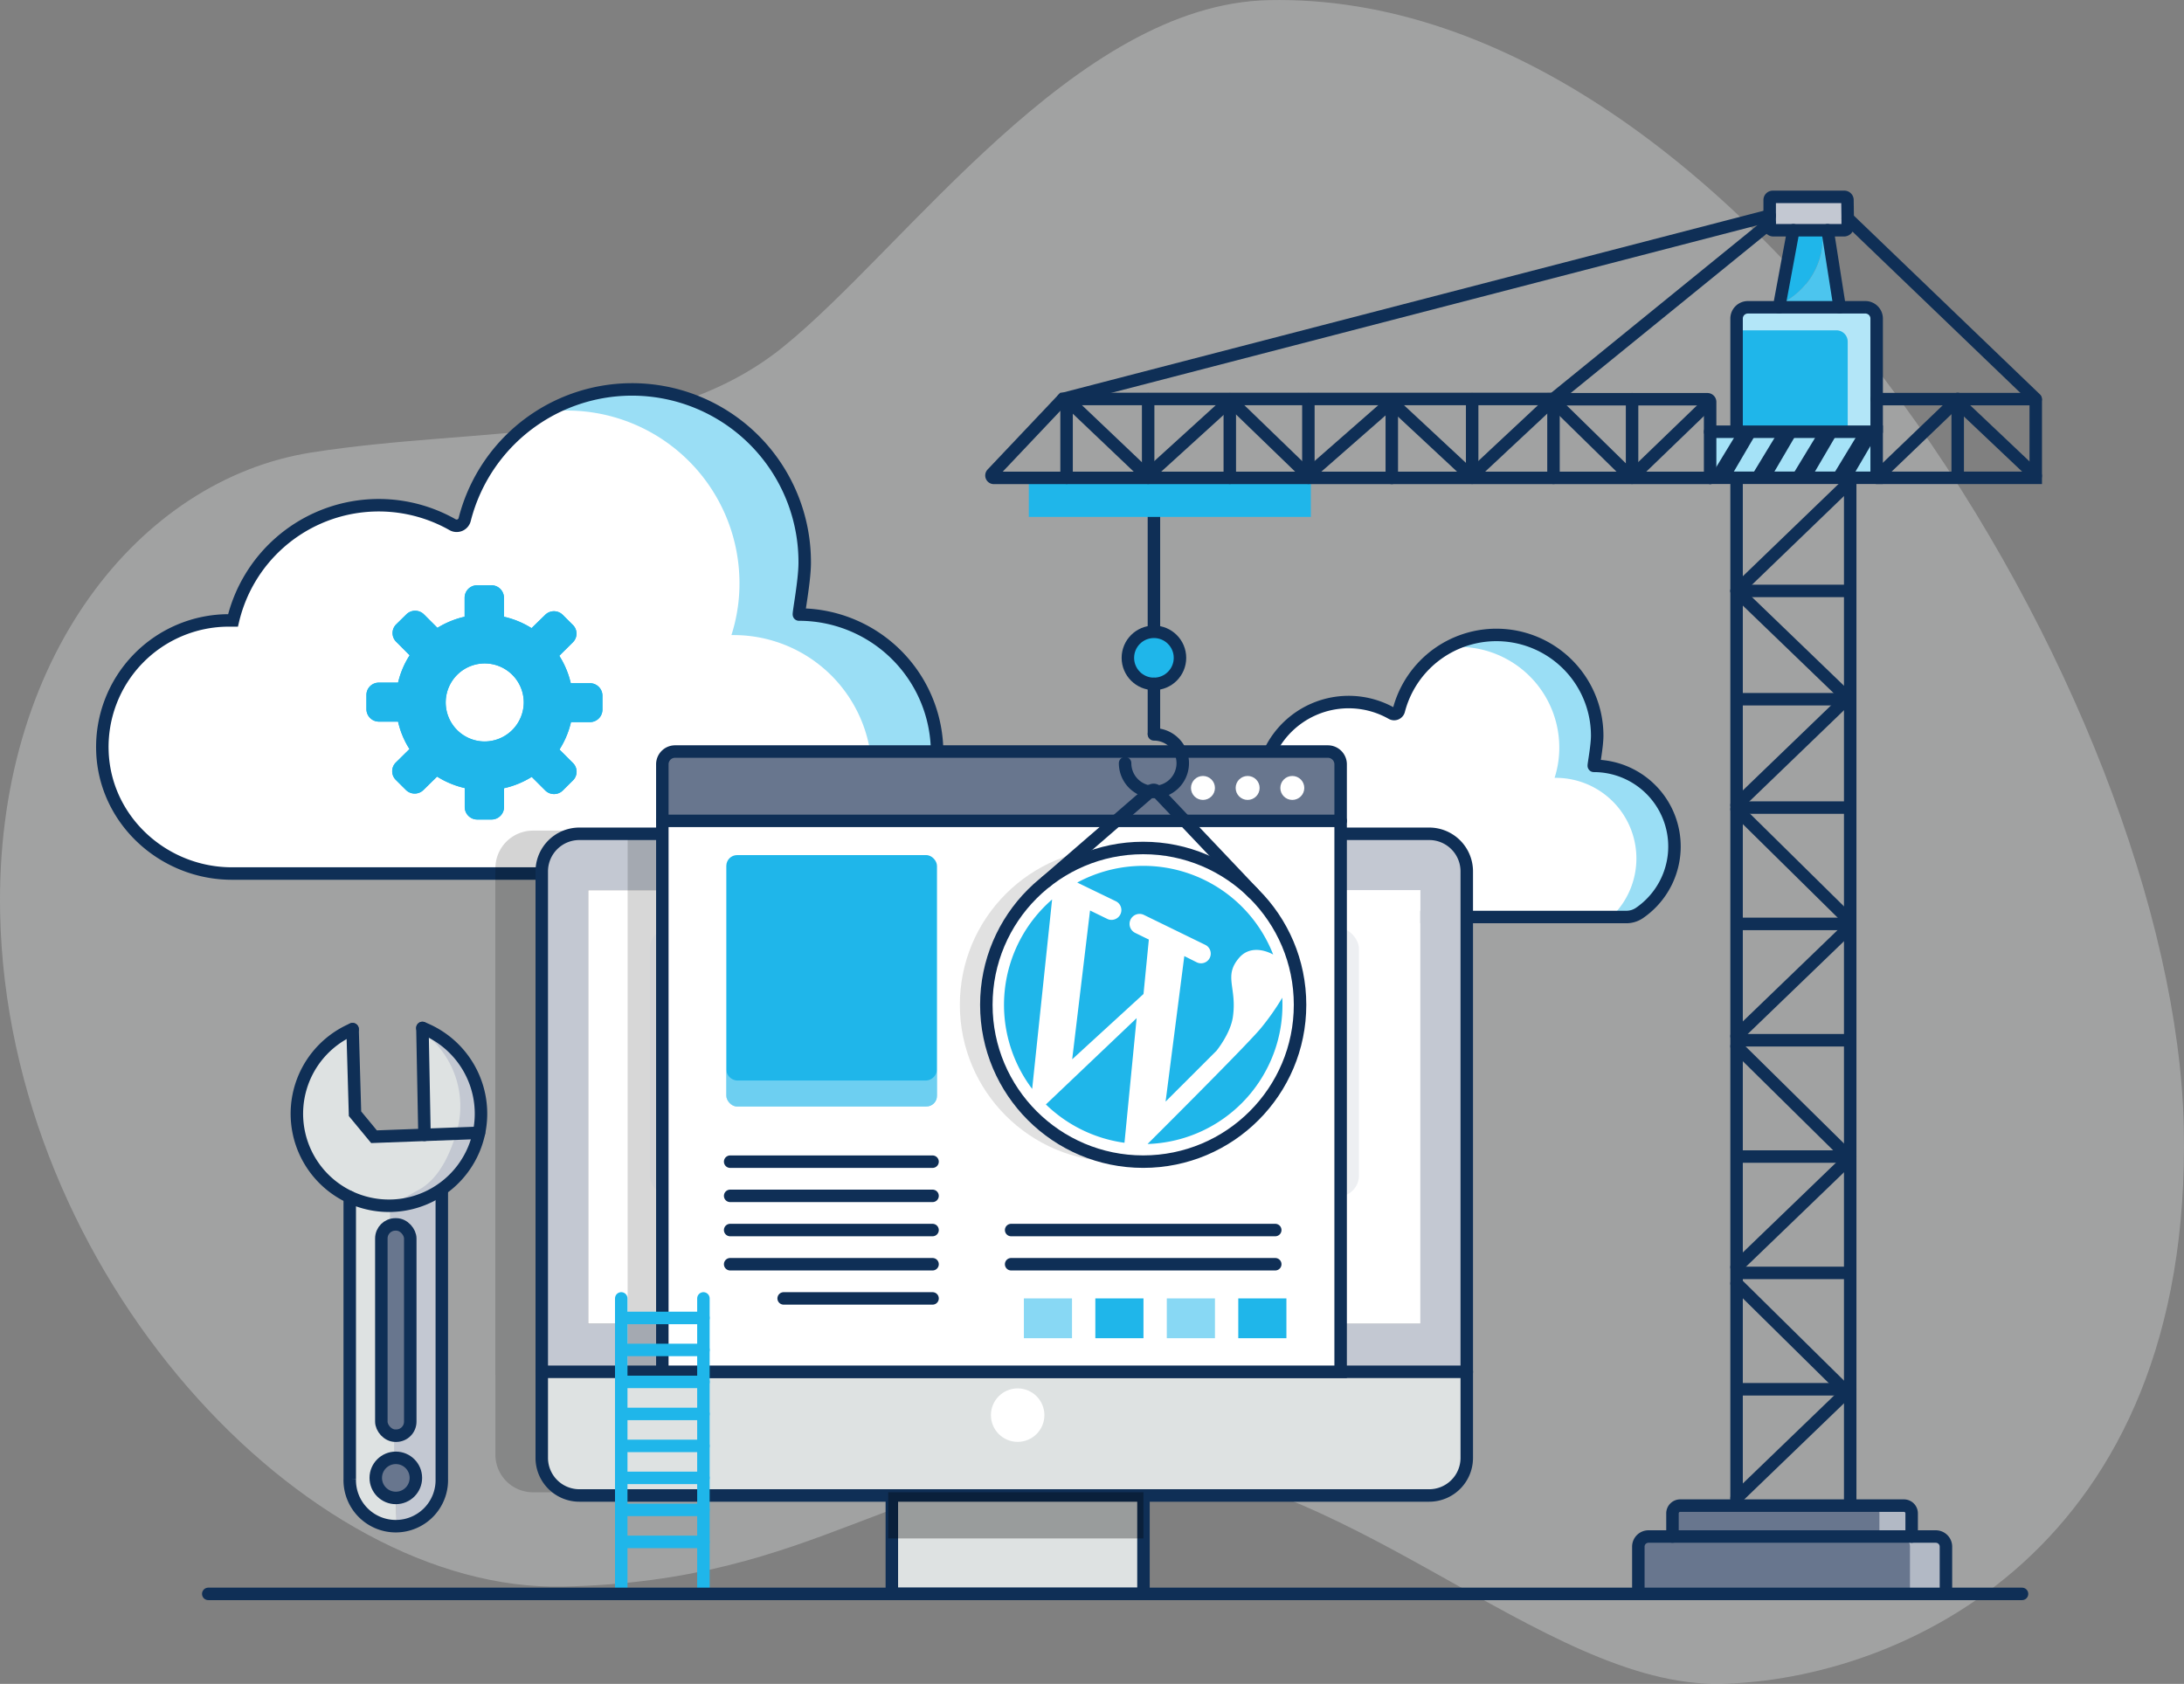
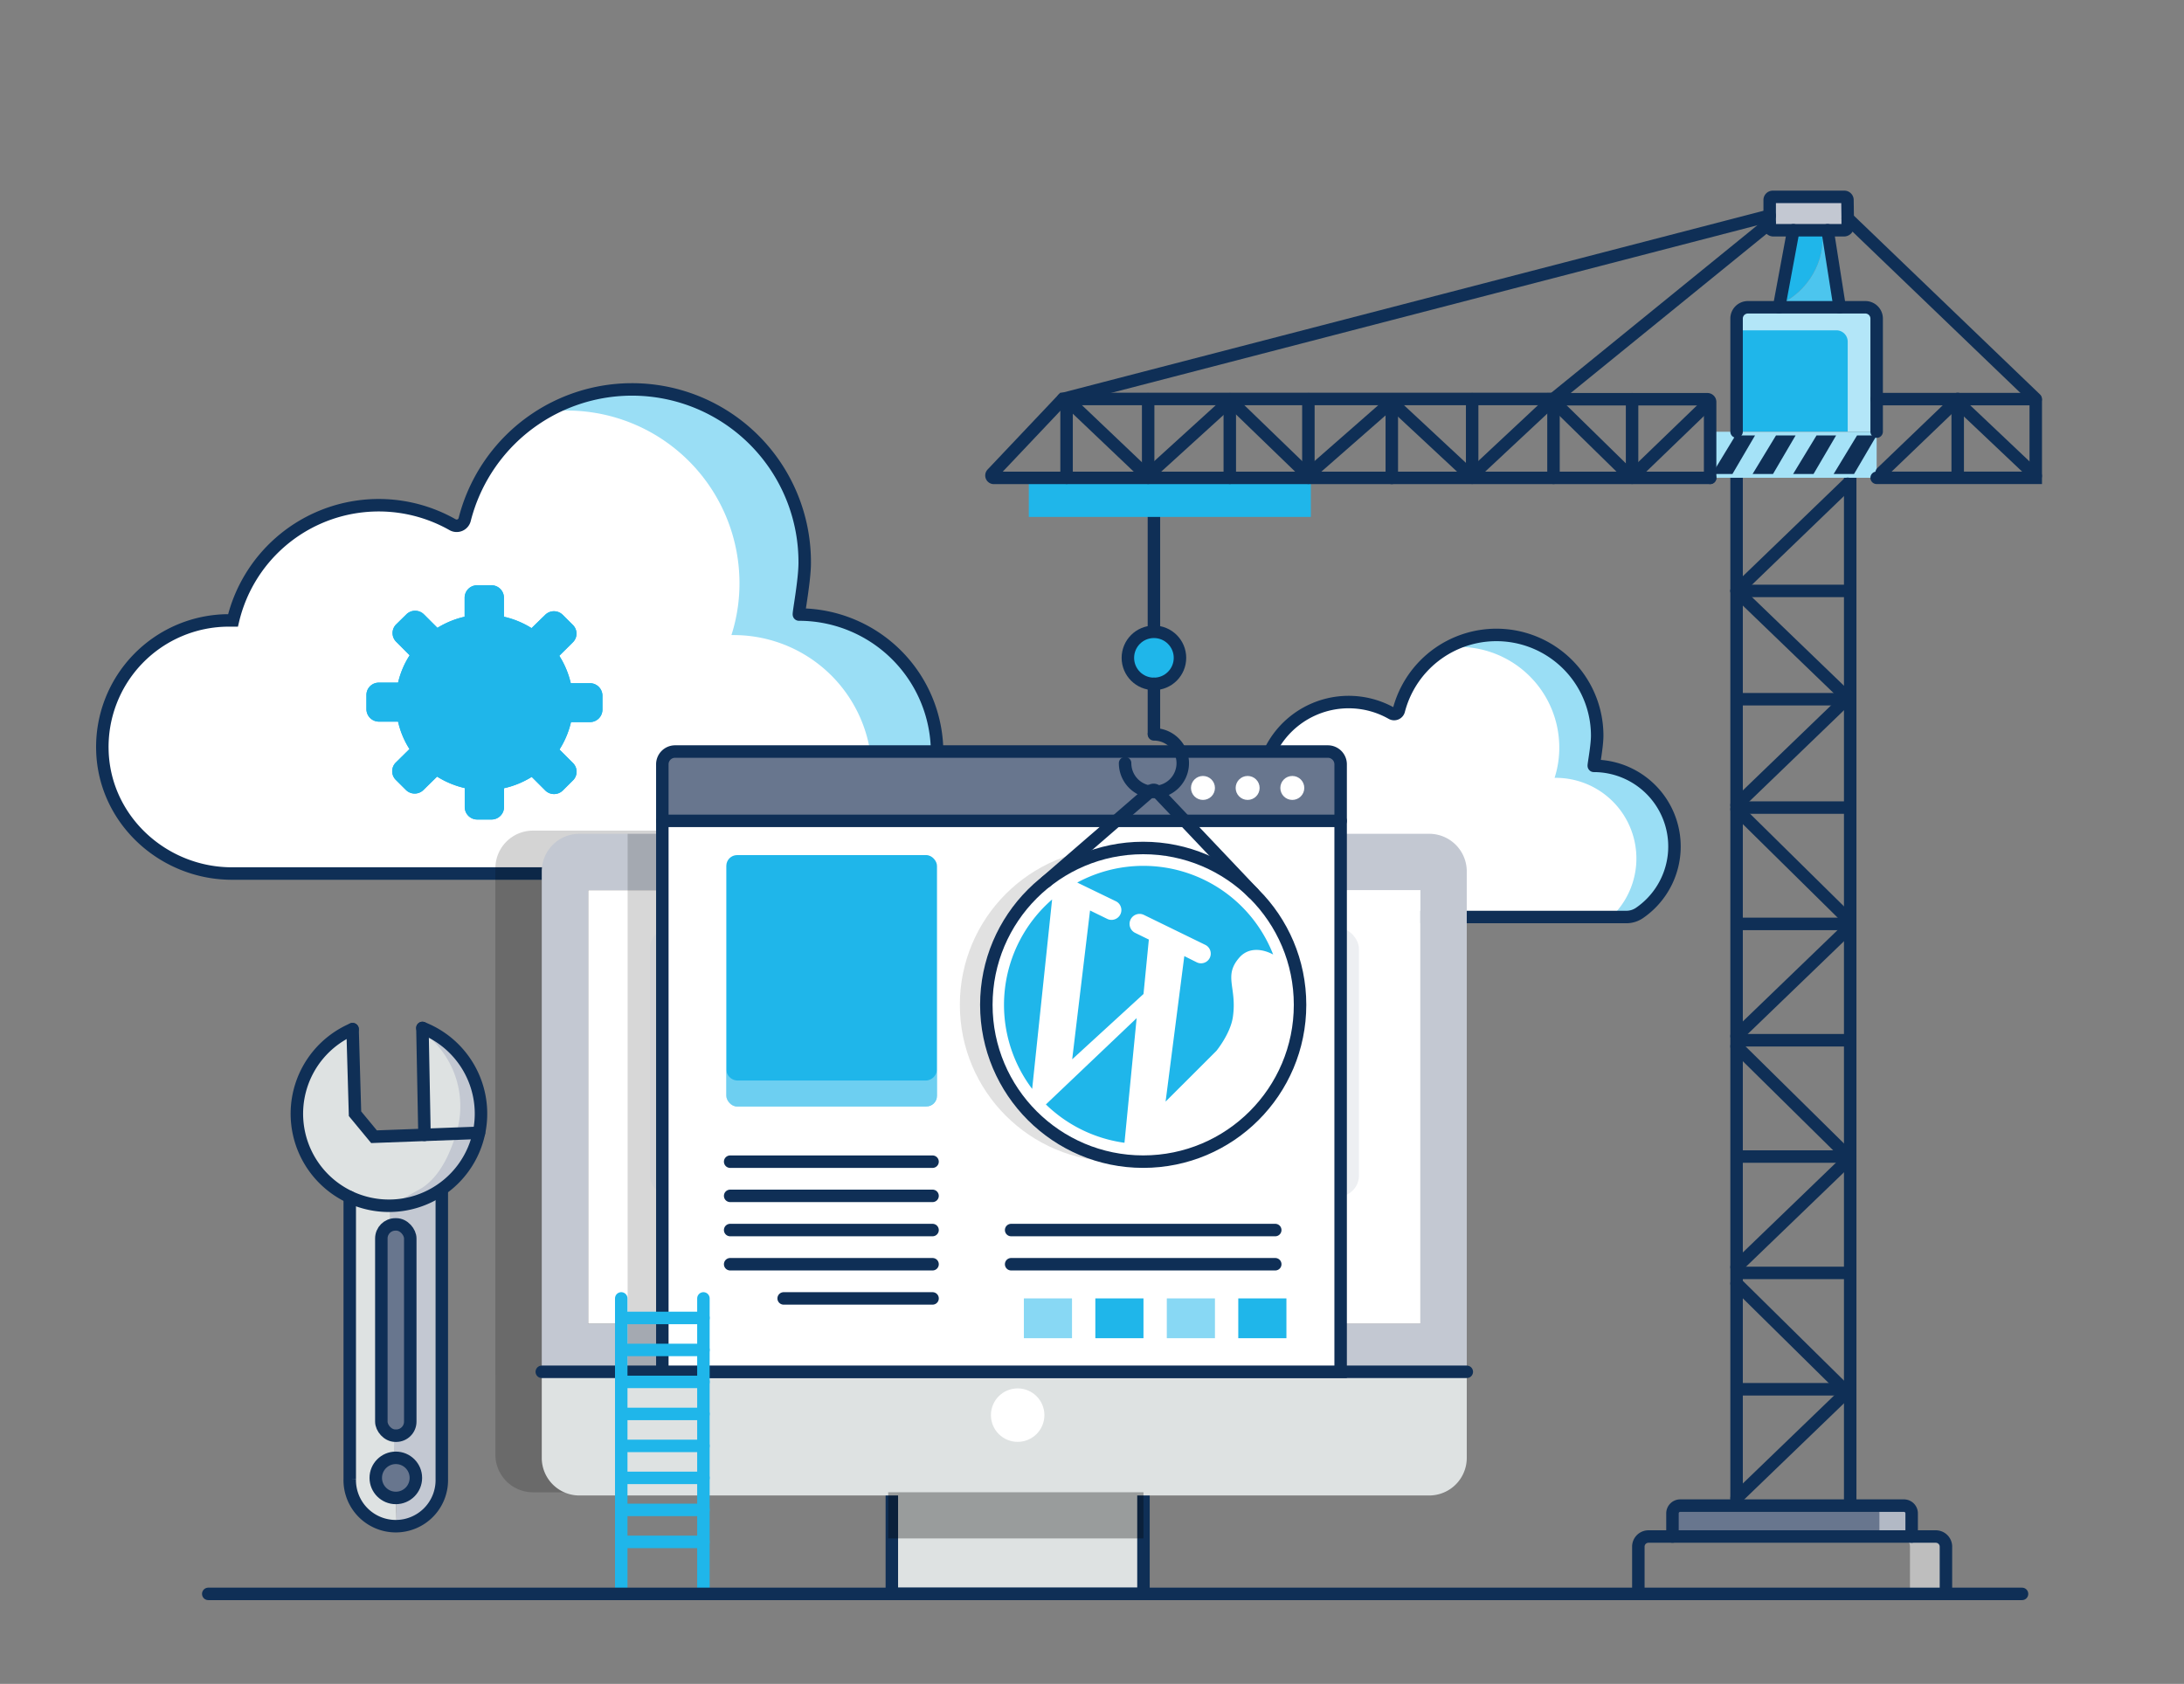
<svg xmlns="http://www.w3.org/2000/svg" id="Layer_1" data-name="Layer 1" viewBox="0 0 700.08 539.86">
  <rect x="0" y="0" width="700.08" height="539.86" fill="#808080" stroke="none" />
  <title>wordPress-maintenance-preventative-care</title>
-   <path d="M10.94,431.7c-1.77-81.75,44.57-139.32,99.73-148s111.9-2.11,151.15-33.77S355.55,140,417.58,138.66C569.7,135.37,708,364.24,710.9,500S620,677.23,562.57,678.47s-122.32-72.4-194-70.86-94.14,37.88-177.12,39.68S13.42,546.74,10.94,431.7Z" transform="translate(-10.89 -138.62)" style="fill:#dee2e2;opacity:0.35" />
  <path d="M85.25,418.68c-22,0-40.77-17.14-41.53-39.15a40.56,40.56,0,0,1,40.57-42c.44,0,.84,0,1.29,0a48,48,0,0,1,70.36-30.7,2.65,2.65,0,0,0,3.9-1.61,55.35,55.35,0,0,1,108.88,10.94,54.5,54.5,0,0,1-2.51,19.53,4.59,4.59,0,0,1,.74,0,44.3,44.3,0,0,1,21.48,83Z" transform="translate(-10.89 -138.62)" style="fill:#fff" />
  <path d="M311.23,379.94a44.32,44.32,0,0,1-22.8,38.75H276.5a44.28,44.28,0,0,0-30.42-76.46,4.41,4.41,0,0,0-.73,0,54.31,54.31,0,0,0,2.5-19.54,55.34,55.34,0,0,0-61.2-52.13,55.36,55.36,0,0,1,82.07,45.55,54.53,54.53,0,0,1-2.5,19.54,3.54,3.54,0,0,1,.73-.05A44.28,44.28,0,0,1,311.23,379.94Z" transform="translate(-10.89 -138.62)" style="fill:#1fb6ea;opacity:0.45" />
  <path d="M85.25,418.68c-22,0-40.77-17.14-41.53-39.15a40.56,40.56,0,0,1,40.57-42c.44,0,.84,0,1.29,0a48,48,0,0,1,70.36-30.7,2.65,2.65,0,0,0,3.9-1.62,55.35,55.35,0,0,1,109,13.84c0,5.79-2.1,16.6-1.84,16.6a44.3,44.3,0,0,1,25,80.86,12.89,12.89,0,0,1-7.26,2.17Z" transform="translate(-10.89 -138.62)" style="fill:none;stroke:#0f2f56;stroke-linecap:round;stroke-miterlimit:10;stroke-width:4px" />
-   <path d="M200,357.66l-6.15,0a28.16,28.16,0,0,0-3.68-8.79l4.35-4.32a3.9,3.9,0,0,0,0-5.57l-3.25-3.24a4,4,0,0,0-5.62,0L181.28,340a28.54,28.54,0,0,0-8.85-3.65v-6.09a4,4,0,0,0-4-4h-4.6a4,4,0,0,0-4,4v6.09a28.71,28.71,0,0,0-8.72,3.56l-4.33-4.32a4,4,0,0,0-5.63,0l-3.27,3.21a3.93,3.93,0,0,0,0,5.57l4.33,4.34a27.9,27.9,0,0,0-3.72,8.77l-6.14,0a3.94,3.94,0,0,0-4,3.94l0,4.56a4,4,0,0,0,4,4l6.14,0a27.56,27.56,0,0,0,3.66,8.79l-4.38,4.32a3.92,3.92,0,0,0,0,5.57l3.24,3.23a4,4,0,0,0,5.62,0l4.37-4.29a28.69,28.69,0,0,0,8.86,3.68l0,6.08a4,4,0,0,0,4,4l4.6,0a4,4,0,0,0,4-3.92l0-6.11a28.61,28.61,0,0,0,8.87-3.63l4.34,4.34a4,4,0,0,0,5.64,0l3.24-3.22a3.9,3.9,0,0,0,0-5.57l-4.32-4.33a28.28,28.28,0,0,0,3.69-8.79H200a4,4,0,0,0,4-3.93v-4.58A4,4,0,0,0,200,357.66Zm-33.83,18.68a12.51,12.51,0,1,1,12.61-12.52A12.57,12.57,0,0,1,166.15,376.34Z" transform="translate(-10.89 -138.62)" style="fill:#1fb6ea" />
+   <path d="M200,357.66l-6.15,0a28.16,28.16,0,0,0-3.68-8.79l4.35-4.32a3.9,3.9,0,0,0,0-5.57l-3.25-3.24a4,4,0,0,0-5.62,0L181.28,340a28.54,28.54,0,0,0-8.85-3.65v-6.09a4,4,0,0,0-4-4h-4.6a4,4,0,0,0-4,4v6.09a28.71,28.71,0,0,0-8.72,3.56l-4.33-4.32a4,4,0,0,0-5.63,0l-3.27,3.21a3.93,3.93,0,0,0,0,5.57l4.33,4.34a27.9,27.9,0,0,0-3.72,8.77l-6.14,0a3.94,3.94,0,0,0-4,3.94l0,4.56a4,4,0,0,0,4,4l6.14,0a27.56,27.56,0,0,0,3.66,8.79l-4.38,4.32a3.92,3.92,0,0,0,0,5.57l3.24,3.23a4,4,0,0,0,5.62,0l4.37-4.29a28.69,28.69,0,0,0,8.86,3.68l0,6.08a4,4,0,0,0,4,4l4.6,0a4,4,0,0,0,4-3.92l0-6.11a28.61,28.61,0,0,0,8.87-3.63l4.34,4.34a4,4,0,0,0,5.64,0l3.24-3.22a3.9,3.9,0,0,0,0-5.57l-4.32-4.33a28.28,28.28,0,0,0,3.69-8.79H200a4,4,0,0,0,4-3.93v-4.58A4,4,0,0,0,200,357.66Zm-33.83,18.68A12.57,12.57,0,0,1,166.15,376.34Z" transform="translate(-10.89 -138.62)" style="fill:#1fb6ea" />
  <path d="M200,357.66l-6.15,0a28.16,28.16,0,0,0-3.68-8.79l4.35-4.32a3.9,3.9,0,0,0,0-5.57l-3.25-3.24a4,4,0,0,0-5.62,0L181.28,340a28.54,28.54,0,0,0-8.85-3.65v-6.09a4,4,0,0,0-4-4h-4.6a4,4,0,0,0-4,4v6.09a28.71,28.71,0,0,0-8.72,3.56l-4.33-4.32a4,4,0,0,0-5.63,0l-3.27,3.21a3.93,3.93,0,0,0,0,5.57l4.33,4.34a27.9,27.9,0,0,0-3.72,8.77l-6.14,0a3.94,3.94,0,0,0-4,3.94l0,4.56a4,4,0,0,0,4,4l6.14,0a27.56,27.56,0,0,0,3.66,8.79l-4.38,4.32a3.92,3.92,0,0,0,0,5.57l3.24,3.23a4,4,0,0,0,5.62,0l4.37-4.29a28.69,28.69,0,0,0,8.86,3.68l0,6.08a4,4,0,0,0,4,4l4.6,0a4,4,0,0,0,4-3.92l0-6.11a28.61,28.61,0,0,0,8.87-3.63l4.34,4.34a4,4,0,0,0,5.64,0l3.24-3.22a3.9,3.9,0,0,0,0-5.57l-4.32-4.33a28.28,28.28,0,0,0,3.69-8.79H200a4,4,0,0,0,4-3.93v-4.58A4,4,0,0,0,200,357.66Zm-33.83,18.68a12.51,12.51,0,1,1,12.61-12.52A12.57,12.57,0,0,1,166.15,376.34Z" transform="translate(-10.89 -138.62)" style="fill:#1fb6ea" />
  <path d="M415.77,432.62c-12.85,0-23.79-10-24.24-22.85a23.69,23.69,0,0,1,23.68-24.53c.26,0,.5,0,.75,0A28,28,0,0,1,457,367.34a1.55,1.55,0,0,0,2.28-.94,32.3,32.3,0,0,1,63.54,6.38,31.65,31.65,0,0,1-1.46,11.4,3.1,3.1,0,0,1,.43,0,25.85,25.85,0,0,1,12.54,48.46Z" transform="translate(-10.89 -138.62)" style="fill:#fff" />
  <path d="M547.67,410a25.86,25.86,0,0,1-13.31,22.62h-7A25.85,25.85,0,0,0,509.64,388a2.08,2.08,0,0,0-.43,0,31.52,31.52,0,0,0,1.46-11.41A32.24,32.24,0,0,0,475,346.2a32.29,32.29,0,0,1,46.44,38,2.82,2.82,0,0,1,.42,0A25.84,25.84,0,0,1,547.67,410Z" transform="translate(-10.89 -138.62)" style="fill:#1fb6ea;opacity:0.45" />
  <path d="M415.77,432.62c-12.85,0-23.79-10-24.24-22.85a23.69,23.69,0,0,1,23.68-24.53c.26,0,.5,0,.75,0A28,28,0,0,1,457,367.34a1.55,1.55,0,0,0,2.28-.94,32.31,32.31,0,0,1,63.59,8.07c0,3.38-1.23,9.69-1.08,9.69a25.85,25.85,0,0,1,14.59,47.19,7.48,7.48,0,0,1-4.23,1.27Z" transform="translate(-10.89 -138.62)" style="fill:none;stroke:#0f2f56;stroke-linecap:round;stroke-miterlimit:10;stroke-width:4px" />
  <g style="opacity:0.17">
    <rect x="173.67" y="286.35" width="107.25" height="139.01" />
    <path d="M291.81,564H184.55V425H291.81V406.9H181.74A12.05,12.05,0,0,0,169.69,419V579.39H291.81Z" transform="translate(-10.89 -138.62)" />
    <path d="M291.81,404.92H181.74A12.05,12.05,0,0,0,169.69,417V605a12.06,12.06,0,0,0,12.05,12.06H291.81Z" transform="translate(-10.89 -138.62)" />
    <rect x="173.67" y="286.35" width="107.25" height="139.01" />
    <path d="M169.69,579.39c38.47.13,78.07.13,116.26,0" transform="translate(-10.89 -138.62)" />
  </g>
  <rect x="188.53" y="285.4" width="266.78" height="139.01" style="fill:#fff" />
  <path d="M481.06,418V578.43H184.55V418a12.06,12.06,0,0,1,12.06-12.06H469A12.05,12.05,0,0,1,481.06,418ZM466.2,563V424H199.42V563Z" transform="translate(-10.89 -138.62)" style="fill:#c3c8d2" />
  <rect x="201.19" y="267.32" width="15.74" height="172.49" style="opacity:0.16" />
  <line x1="369.89" y1="159.46" x2="369.89" y2="206.32" style="fill:none;stroke:#0f2f56;stroke-linecap:round;stroke-miterlimit:10;stroke-width:4px" />
  <rect x="329.78" y="153.18" width="90.41" height="12.55" style="fill:#1fb6ea" />
  <polyline points="556.66 147.06 556.66 191.52 556.66 192.55 556.66 193.24 556.66 240.91 556.66 287.56 556.66 289.27 556.66 291.79 556.66 337.62 556.66 383.58 556.66 385.99 556.66 390.34 556.66 434.35 556.66 479.62 556.66 482.71" style="fill:none;stroke:#0f2f56;stroke-linecap:round;stroke-miterlimit:10;stroke-width:4px" />
  <polyline points="593.08 145.85 593.08 147.01 593.08 192.55 593.08 238.79 593.08 240.91 593.08 243.03 593.08 289.27 593.08 337.62 593.08 339.07 593.08 385.99 593.08 434.35 593.08 482.71" style="fill:none;stroke:#0f2f56;stroke-linecap:round;stroke-miterlimit:10;stroke-width:4px" />
  <rect x="285.88" y="447.82" width="80.66" height="64.06" style="fill:#dee2e2" />
  <rect x="285.88" y="447.82" width="80.66" height="63.18" style="fill:none;stroke:#0f2f56;stroke-linecap:round;stroke-miterlimit:10;stroke-width:4px" />
  <path d="M481.06,578.43V606A12.05,12.05,0,0,1,469,618.08H196.61A12.06,12.06,0,0,1,184.55,606v-27.6Z" transform="translate(-10.89 -138.62)" style="fill:#dee2e2" />
-   <path d="M481.06,578.43V606A12.05,12.05,0,0,1,469,618.08H196.61A12.06,12.06,0,0,1,184.55,606V418a12.06,12.06,0,0,1,12.06-12.06H469A12.05,12.05,0,0,1,481.06,418Z" transform="translate(-10.89 -138.62)" style="fill:none;stroke:#0f2f56;stroke-linecap:round;stroke-miterlimit:10;stroke-width:4px" />
  <line x1="173.67" y1="439.81" x2="470.18" y2="439.81" style="fill:none;stroke:#0f2f56;stroke-linecap:round;stroke-miterlimit:10;stroke-width:4px" />
  <circle cx="326.21" cy="453.7" r="8.57" style="fill:#fff" />
  <rect x="284.71" y="478.43" width="81.83" height="14.8" style="opacity:0.31" />
  <rect x="208.32" y="297.47" width="227.29" height="86.17" rx="6.73" style="fill:#c3c8d2;opacity:0.3" />
  <rect x="217.16" y="396.62" width="35.98" height="22.31" rx="2.62" style="fill:#1fb6ea;opacity:0.53" />
  <rect x="276.03" y="396.62" width="35.98" height="22.31" rx="2.62" style="fill:#1fb6ea;opacity:0.53" />
  <rect x="334.9" y="396.62" width="35.98" height="22.31" rx="2.62" style="fill:#1fb6ea;opacity:0.53" />
  <rect x="393.77" y="396.62" width="35.98" height="22.31" rx="2.62" style="fill:#1fb6ea;opacity:0.53" />
-   <path d="M634.66,634.49v15.14h-98.6V634.49a3.25,3.25,0,0,1,3.25-3.25H631.4A3.25,3.25,0,0,1,634.66,634.49Z" transform="translate(-10.89 -138.62)" style="fill:#68768e" />
  <path d="M634.66,634.48v15.15H623.13V634.48a3.25,3.25,0,0,0-3.27-3.24H631.4A3.24,3.24,0,0,1,634.66,634.48Z" transform="translate(-10.89 -138.62)" style="fill:#fff;opacity:0.49" />
  <path d="M568.29,621.33h52.92a2.48,2.48,0,0,1,2.48,2.49v7.42H547v-7.42a2.48,2.48,0,0,1,2.48-2.49h18.79Z" transform="translate(-10.89 -138.62)" style="fill:#68768e" />
  <path d="M623.69,623.82v7.42H547v-.35h66.33v-7.42a2.46,2.46,0,0,0-1.21-2.14h9.07A2.48,2.48,0,0,1,623.69,623.82Z" transform="translate(-10.89 -138.62)" style="fill:#fff;opacity:0.49" />
  <path d="M594.85,212.44h-9.1l-4.42,23.77C590.22,232.37,596.44,222.08,594.85,212.44Z" transform="translate(-10.89 -138.62)" style="fill:#1fb6ea" />
  <path d="M600.6,237.14l-3.88-24.7h-1.87c1.59,9.64-4.63,19.93-13.52,23.77l-.17.93Z" transform="translate(-10.89 -138.62)" style="fill:#4cc5ee" />
  <path d="M603.17,208.63v3.81h-25v-9.7a1,1,0,0,1,1-1h22.93a1,1,0,0,1,1,1Z" transform="translate(-10.89 -138.62)" style="fill:#c3c8d2" />
  <polygon points="601.56 151.51 601.56 153.18 593.08 153.18 556.66 153.18 548.18 153.18 548.18 138.42 556.66 138.42 601.56 138.42 601.56 151.51" style="fill:#a5e2f7" />
  <path d="M612.45,266.53V277h-44.9V240.77a3.62,3.62,0,0,1,3.63-3.63h37.64a3.62,3.62,0,0,1,3.63,3.63Z" transform="translate(-10.89 -138.62)" style="fill:#1fb6ea" />
  <path d="M612.45,240.77V277h-9.28V248.15a3.63,3.63,0,0,0-3.63-3.63h-32v-3.75a3.63,3.63,0,0,1,3.63-3.63h37.64A3.63,3.63,0,0,1,612.45,240.77Z" transform="translate(-10.89 -138.62)" style="fill:#fff;opacity:0.66" />
  <line x1="623.77" y1="511.01" x2="648.16" y2="511.01" style="fill:none;stroke:#0f2f56;stroke-linecap:round;stroke-miterlimit:10;stroke-width:4px" />
  <path d="M612.45,291.81h51V267a.43.43,0,0,0-.43-.43H612.45" transform="translate(-10.89 -138.62)" style="fill:none;stroke:#0f2f56;stroke-linecap:round;stroke-miterlimit:10;stroke-width:4px" />
  <path d="M508.86,266.53H351.62l-22.71,24a.78.78,0,0,0,.56,1.31h229.6" transform="translate(-10.89 -138.62)" style="fill:none;stroke:#0f2f56;stroke-linecap:round;stroke-miterlimit:10;stroke-width:4px" />
  <line x1="340.73" y1="127.91" x2="567.27" y2="69.13" style="fill:none;stroke:#0f2f56;stroke-linecap:round;stroke-miterlimit:10;stroke-width:4px" />
  <line x1="567.27" y1="71.58" x2="497.97" y2="127.91" style="fill:none;stroke:#0f2f56;stroke-linecap:round;stroke-miterlimit:10;stroke-width:4px" />
  <path d="M567.55,277V240.77a3.62,3.62,0,0,1,3.63-3.63h37.64a3.62,3.62,0,0,1,3.63,3.63V277" transform="translate(-10.89 -138.62)" style="fill:none;stroke:#0f2f56;stroke-linecap:round;stroke-miterlimit:10;stroke-width:4px" />
-   <polyline points="548.18 153.18 556.66 153.18 593.08 153.18 601.56 153.18 601.56 151.51 601.56 138.42 556.66 138.42 548.18 138.42" style="fill:none;stroke:#0f2f56;stroke-linecap:round;stroke-miterlimit:10;stroke-width:4px" />
  <line x1="341.89" y1="127.99" x2="341.89" y2="153.18" style="fill:none;stroke:#0f2f56;stroke-linecap:round;stroke-miterlimit:10;stroke-width:4px" />
  <polyline points="368.04 127.99 368.04 151.51 368.04 153.18" style="fill:none;stroke:#0f2f56;stroke-linecap:round;stroke-miterlimit:10;stroke-width:4px" />
  <polyline points="394.21 127.99 394.21 129.32 394.21 153.18" style="fill:none;stroke:#0f2f56;stroke-linecap:round;stroke-miterlimit:10;stroke-width:4px" />
  <polyline points="419.4 127.99 419.4 151.51 419.4 153.18" style="fill:none;stroke:#0f2f56;stroke-linecap:round;stroke-miterlimit:10;stroke-width:4px" />
  <polyline points="446.14 128.03 446.14 129.32 446.14 129.89 446.14 153.18 446.14 153.22" style="fill:none;stroke:#0f2f56;stroke-linecap:round;stroke-miterlimit:10;stroke-width:4px" />
  <polyline points="471.9 127.99 471.9 151.51 471.9 153.18" style="fill:none;stroke:#0f2f56;stroke-linecap:round;stroke-miterlimit:10;stroke-width:4px" />
  <path d="M508.86,291.81V266.62H558.2a.87.87,0,0,1,.87.86v24.33" transform="translate(-10.89 -138.62)" style="fill:none;stroke:#0f2f56;stroke-linecap:round;stroke-miterlimit:10;stroke-width:4px" />
  <polyline points="523.16 127.99 523.16 151.51 523.16 153.18" style="fill:none;stroke:#0f2f56;stroke-linecap:round;stroke-miterlimit:10;stroke-width:4px" />
  <line x1="343.3" y1="129.32" x2="366.63" y2="151.51" style="fill:none;stroke:#0f2f56;stroke-linecap:round;stroke-miterlimit:10;stroke-width:4px" />
  <line x1="368.93" y1="151.51" x2="393.33" y2="129.32" style="fill:none;stroke:#0f2f56;stroke-linecap:round;stroke-miterlimit:10;stroke-width:4px" />
  <line x1="395.4" y1="129.32" x2="418.34" y2="151.51" style="fill:none;stroke:#0f2f56;stroke-linecap:round;stroke-miterlimit:10;stroke-width:4px" />
  <line x1="445.51" y1="129.32" x2="420.19" y2="151.51" style="fill:none;stroke:#0f2f56;stroke-linecap:round;stroke-miterlimit:10;stroke-width:4px" />
  <line x1="447.1" y1="129.89" x2="470.31" y2="151.51" style="fill:none;stroke:#0f2f56;stroke-linecap:round;stroke-miterlimit:10;stroke-width:4px" />
  <line x1="472.82" y1="151.51" x2="496.56" y2="129.32" style="fill:none;stroke:#0f2f56;stroke-linecap:round;stroke-miterlimit:10;stroke-width:4px" />
  <line x1="522.41" y1="152.57" x2="498.68" y2="129.32" style="fill:none;stroke:#0f2f56;stroke-linecap:round;stroke-miterlimit:10;stroke-width:4px" />
  <line x1="524.53" y1="151.51" x2="546.94" y2="129.89" style="fill:none;stroke:#0f2f56;stroke-linecap:round;stroke-miterlimit:10;stroke-width:4px" />
  <polyline points="627.54 127.91 627.54 128.79 627.54 129.32 627.54 152.57" style="fill:none;stroke:#0f2f56;stroke-linecap:round;stroke-miterlimit:10;stroke-width:4px" />
  <line x1="603.15" y1="151.51" x2="626.83" y2="128.79" style="fill:none;stroke:#0f2f56;stroke-linecap:round;stroke-miterlimit:10;stroke-width:4px" />
  <line x1="652.55" y1="152.57" x2="627.99" y2="129.32" style="fill:none;stroke:#0f2f56;stroke-linecap:round;stroke-miterlimit:10;stroke-width:4px" />
  <line x1="592.28" y1="223.78" x2="556.66" y2="258.11" style="fill:none;stroke:#0f2f56;stroke-linecap:round;stroke-miterlimit:10;stroke-width:4px" />
  <line x1="592.28" y1="223.78" x2="556.66" y2="189.45" style="fill:none;stroke:#0f2f56;stroke-linecap:round;stroke-miterlimit:10;stroke-width:4px" />
  <line x1="592.28" y1="155.11" x2="556.66" y2="189.45" style="fill:none;stroke:#0f2f56;stroke-linecap:round;stroke-miterlimit:10;stroke-width:4px" />
  <line x1="592.28" y1="297.84" x2="556.66" y2="332.18" style="fill:none;stroke:#0f2f56;stroke-linecap:round;stroke-miterlimit:10;stroke-width:4px" />
  <line x1="592.28" y1="371.92" x2="556.66" y2="406.25" style="fill:none;stroke:#0f2f56;stroke-linecap:round;stroke-miterlimit:10;stroke-width:4px" />
  <polyline points="592.28 445.98 591.96 446.29 556.66 480.32" style="fill:none;stroke:#0f2f56;stroke-linecap:round;stroke-miterlimit:10;stroke-width:4px" />
  <line x1="556.66" y1="259.44" x2="592.28" y2="294.57" style="fill:none;stroke:#0f2f56;stroke-linecap:round;stroke-miterlimit:10;stroke-width:4px" />
  <line x1="556.66" y1="335.45" x2="592.28" y2="370.59" style="fill:none;stroke:#0f2f56;stroke-linecap:round;stroke-miterlimit:10;stroke-width:4px" />
  <polyline points="556.66 411.47 591.06 445.41 591.96 446.29 592.28 446.61" style="fill:none;stroke:#0f2f56;stroke-linecap:round;stroke-miterlimit:10;stroke-width:4px" />
  <line x1="593.07" y1="258.91" x2="557.41" y2="258.91" style="fill:none;stroke:#0f2f56;stroke-linecap:round;stroke-miterlimit:10;stroke-width:4px" />
  <line x1="593.07" y1="224.18" x2="557.41" y2="224.18" style="fill:none;stroke:#0f2f56;stroke-linecap:round;stroke-miterlimit:10;stroke-width:4px" />
  <line x1="593.07" y1="189.45" x2="557.41" y2="189.45" style="fill:none;stroke:#0f2f56;stroke-linecap:round;stroke-miterlimit:10;stroke-width:4px" />
  <line x1="593.07" y1="296.21" x2="557.41" y2="296.21" style="fill:none;stroke:#0f2f56;stroke-linecap:round;stroke-miterlimit:10;stroke-width:4px" />
  <line x1="593.07" y1="333.51" x2="557.41" y2="333.51" style="fill:none;stroke:#0f2f56;stroke-linecap:round;stroke-miterlimit:10;stroke-width:4px" />
  <polyline points="593.08 370.8 592.28 370.8 557.41 370.8" style="fill:none;stroke:#0f2f56;stroke-linecap:round;stroke-miterlimit:10;stroke-width:4px" />
  <line x1="593.07" y1="408.1" x2="557.41" y2="408.1" style="fill:none;stroke:#0f2f56;stroke-linecap:round;stroke-miterlimit:10;stroke-width:4px" />
  <polyline points="593.08 445.41 591.06 445.41 557.41 445.41" style="fill:none;stroke:#0f2f56;stroke-linecap:round;stroke-miterlimit:10;stroke-width:4px" />
  <path d="M603.17,208.63v2.62a1.19,1.19,0,0,1-1.19,1.19H579.35a1.19,1.19,0,0,1-1.19-1.19v-8.51a1,1,0,0,1,1-1h22.93a1,1,0,0,1,1,1Z" transform="translate(-10.89 -138.62)" style="fill:none;stroke:#0f2f56;stroke-linecap:round;stroke-miterlimit:10;stroke-width:4px" />
  <line x1="574.86" y1="73.82" x2="570.27" y2="98.52" style="fill:none;stroke:#0f2f56;stroke-linecap:round;stroke-miterlimit:10;stroke-width:4px" />
  <line x1="585.83" y1="73.82" x2="589.71" y2="98.52" style="fill:none;stroke:#0f2f56;stroke-linecap:round;stroke-miterlimit:10;stroke-width:4px" />
  <line x1="592.28" y1="70.01" x2="652.55" y2="127.91" style="fill:none;stroke:#0f2f56;stroke-linecap:round;stroke-miterlimit:10;stroke-width:4px" />
  <path d="M547,631.24v-7.42a2.48,2.48,0,0,1,2.48-2.49h71.71a2.48,2.48,0,0,1,2.48,2.49v7.42" transform="translate(-10.89 -138.62)" style="fill:none;stroke:#0f2f56;stroke-linecap:round;stroke-miterlimit:10;stroke-width:4px" />
  <path d="M634.66,649.63V634.49a3.25,3.25,0,0,0-3.26-3.25H539.31a3.25,3.25,0,0,0-3.25,3.25v15.14Z" transform="translate(-10.89 -138.62)" style="fill:none;stroke:#0f2f56;stroke-linecap:round;stroke-miterlimit:10;stroke-width:4px" />
  <path d="M440.63,578.43V383.16a3.6,3.6,0,0,0-3.6-3.59H226.79a3.59,3.59,0,0,0-3.59,3.59V578.43Z" transform="translate(-10.89 -138.62)" style="fill:#fff" />
  <rect x="232.82" y="274.15" width="67.53" height="80.61" rx="3.46" style="fill:#1fb6ea" />
  <path d="M311.23,481.37v8.35a3.67,3.67,0,0,1-3.67,3.67H247.37a3.67,3.67,0,0,1-3.67-3.67v-8.35a3.67,3.67,0,0,0,3.67,3.67h60.19A3.67,3.67,0,0,0,311.23,481.37Z" transform="translate(-10.89 -138.62)" style="fill:#fff;opacity:0.35" />
  <line x1="234.05" y1="372.44" x2="298.93" y2="372.44" style="fill:none;stroke:#0f2f56;stroke-linecap:round;stroke-miterlimit:10;stroke-width:4px" />
  <line x1="234.05" y1="383.4" x2="298.93" y2="383.4" style="fill:none;stroke:#0f2f56;stroke-linecap:round;stroke-miterlimit:10;stroke-width:4px" />
  <line x1="234.05" y1="394.36" x2="298.93" y2="394.36" style="fill:none;stroke:#0f2f56;stroke-linecap:round;stroke-miterlimit:10;stroke-width:4px" />
  <line x1="324.12" y1="394.36" x2="408.78" y2="394.36" style="fill:none;stroke:#0f2f56;stroke-linecap:round;stroke-miterlimit:10;stroke-width:4px" />
  <line x1="324.12" y1="405.32" x2="408.78" y2="405.32" style="fill:none;stroke:#0f2f56;stroke-linecap:round;stroke-miterlimit:10;stroke-width:4px" />
  <line x1="234.05" y1="405.32" x2="298.93" y2="405.32" style="fill:none;stroke:#0f2f56;stroke-linecap:round;stroke-miterlimit:10;stroke-width:4px" />
  <line x1="251.2" y1="416.28" x2="298.93" y2="416.28" style="fill:none;stroke:#0f2f56;stroke-linecap:round;stroke-miterlimit:10;stroke-width:4px" />
  <path d="M223.57,400.26H439.41V384.53s1.68-3.57-5.48-3.57H229.85s-4.95-1.84-5.39,2S223.57,400.26,223.57,400.26Z" transform="translate(-10.89 -138.62)" style="fill:#68768e" />
  <path d="M440.63,578.43V383.67a4.1,4.1,0,0,0-4.11-4.1H227.3a4.09,4.09,0,0,0-4.1,4.1V578.43Z" transform="translate(-10.89 -138.62)" style="fill:none;stroke:#0f2f56;stroke-linecap:round;stroke-miterlimit:10;stroke-width:4px" />
  <line x1="212.31" y1="263.17" x2="429.74" y2="263.17" style="fill:none;stroke:#0f2f56;stroke-linecap:round;stroke-miterlimit:10;stroke-width:4px" />
  <circle cx="414.25" cy="252.62" r="3.84" style="fill:#fff" />
  <circle cx="399.93" cy="252.62" r="3.84" style="fill:#fff" />
  <circle cx="385.61" cy="252.62" r="3.84" style="fill:#fff" />
  <polygon points="556.31 139.6 548.79 151.97 555.33 151.97 562.58 139.6 556.31 139.6" style="fill:#0f2f56" />
  <polygon points="569.3 139.6 561.79 151.97 568.33 151.97 575.58 139.6 569.3 139.6" style="fill:#0f2f56" />
  <polygon points="582.29 139.6 574.78 151.97 581.32 151.97 588.57 139.6 582.29 139.6" style="fill:#0f2f56" />
  <polygon points="595.28 139.6 587.77 151.97 594.31 151.97 601.56 139.6 595.28 139.6" style="fill:#0f2f56" />
  <circle cx="357.96" cy="322.15" r="50.28" style="opacity:0.12" />
  <circle cx="366.45" cy="322.15" r="50.28" style="fill:#fff" />
  <circle cx="366.45" cy="322.15" r="50.28" style="fill:none;stroke:#0f2f56;stroke-linecap:round;stroke-miterlimit:10;stroke-width:4px" />
  <path d="M341.75,487.73A44.73,44.73,0,0,1,348.14,427Z" transform="translate(-10.89 -138.62)" style="fill:#1fb6ea" />
  <path d="M371.34,505a44.9,44.9,0,0,1-25.19-12.29l29.09-27.67Z" transform="translate(-10.89 -138.62)" style="fill:#1fb6ea" />
  <path d="M406.08,464.72c-.79,5.33-5.25,10.78-5.25,10.78l-16.31,16.3,6-46.65,4,2a3.12,3.12,0,0,0,4.16-1.43,3.12,3.12,0,0,0-1.43-4.17l-19.67-9.6a3.2,3.2,0,0,0-2.81,5.76l4.38,2.14-1.71,17.45-22.86,20.94,5.72-47.71,5.53,2.7a3.07,3.07,0,0,0,2.39.13,3.14,3.14,0,0,0,.37-5.79l-12.39-6A44.66,44.66,0,0,1,419,444.64c-3.54-1.89-8-2.39-10.95,1.11C403,451.68,407.48,455.21,406.08,464.72Z" transform="translate(-10.89 -138.62)" style="fill:#1fb6ea" />
-   <path d="M417.46,480.33a44.63,44.63,0,0,1-38.72,25.06c9.93-9.9,33.36-33.36,36.51-37.36a79.07,79.07,0,0,0,6.67-9.53A44.4,44.4,0,0,1,417.46,480.33Z" transform="translate(-10.89 -138.62)" style="fill:#1fb6ea" />
  <circle cx="369.89" cy="210.91" r="8.35" style="fill:#1fb6ea" />
  <circle cx="369.89" cy="210.91" r="8.35" style="fill:none;stroke:#0f2f56;stroke-linecap:round;stroke-miterlimit:10;stroke-width:4px" />
  <line x1="369.89" y1="219.26" x2="369.89" y2="235.13" style="fill:none;stroke:#0f2f56;stroke-linecap:round;stroke-miterlimit:10;stroke-width:4px" />
  <path d="M380.78,374.06a9.24,9.24,0,1,1-9.24,9.24" transform="translate(-10.89 -138.62)" style="fill:none;stroke:#0f2f56;stroke-linecap:round;stroke-miterlimit:10;stroke-width:4px" />
  <path d="M346.15,421.32l33.66-29.13a1.34,1.34,0,0,1,1.85.09l30.92,32.62" transform="translate(-10.89 -138.62)" style="fill:none;stroke:#0f2f56;stroke-linecap:round;stroke-miterlimit:10;stroke-width:4px" />
  <line x1="199.14" y1="416.28" x2="199.14" y2="509.52" style="fill:none;stroke:#1fb6ea;stroke-linecap:round;stroke-miterlimit:10;stroke-width:4px" />
  <line x1="225.48" y1="416.28" x2="225.48" y2="509.52" style="fill:none;stroke:#1fb6ea;stroke-linecap:round;stroke-miterlimit:10;stroke-width:4px" />
  <line x1="199.14" y1="422.54" x2="225.48" y2="422.54" style="fill:none;stroke:#1fb6ea;stroke-linecap:round;stroke-miterlimit:10;stroke-width:4px" />
  <line x1="199.14" y1="432.8" x2="225.48" y2="432.8" style="fill:none;stroke:#1fb6ea;stroke-linecap:round;stroke-miterlimit:10;stroke-width:4px" />
  <line x1="199.14" y1="443.05" x2="225.48" y2="443.05" style="fill:none;stroke:#1fb6ea;stroke-linecap:round;stroke-miterlimit:10;stroke-width:4px" />
  <line x1="199.14" y1="453.31" x2="225.48" y2="453.31" style="fill:none;stroke:#1fb6ea;stroke-linecap:round;stroke-miterlimit:10;stroke-width:4px" />
  <line x1="199.14" y1="463.57" x2="225.48" y2="463.57" style="fill:none;stroke:#1fb6ea;stroke-linecap:round;stroke-miterlimit:10;stroke-width:4px" />
  <line x1="199.14" y1="473.82" x2="225.48" y2="473.82" style="fill:none;stroke:#1fb6ea;stroke-linecap:round;stroke-miterlimit:10;stroke-width:4px" />
  <line x1="199.14" y1="484.08" x2="225.48" y2="484.08" style="fill:none;stroke:#1fb6ea;stroke-linecap:round;stroke-miterlimit:10;stroke-width:4px" />
  <line x1="199.14" y1="494.34" x2="225.48" y2="494.34" style="fill:none;stroke:#1fb6ea;stroke-linecap:round;stroke-miterlimit:10;stroke-width:4px" />
  <line x1="66.76" y1="511.01" x2="525.17" y2="511.01" style="fill:none;stroke:#0f2f56;stroke-linecap:round;stroke-miterlimit:10;stroke-width:4px" />
  <rect x="328.2" y="416.28" width="15.43" height="12.76" style="fill:#1fb6ea;opacity:0.53" />
  <rect x="351.11" y="416.28" width="15.43" height="12.76" style="fill:#1fb6ea" />
  <rect x="374.02" y="416.28" width="15.43" height="12.76" style="fill:#1fb6ea;opacity:0.53" />
  <rect x="396.93" y="416.28" width="15.43" height="12.76" style="fill:#1fb6ea" />
  <circle cx="126.88" cy="473.82" r="6.43" style="fill:#68768e" />
  <rect x="122.24" y="392.55" width="9.27" height="67.74" rx="4.5" style="fill:#68768e" />
  <path d="M165.07,495.69a29.35,29.35,0,0,1-.64,6.12l-17.48.65-.65-34.26A29.5,29.5,0,0,1,165.07,495.69Z" transform="translate(-10.89 -138.62)" style="fill:#dee2e2" />
  <path d="M123,522.42a29.52,29.52,0,0,1,.89-53.84l.78,27.11,6.1,7.38,16.17-.61,17.48-.65A29.53,29.53,0,0,1,123,522.42Z" transform="translate(-10.89 -138.62)" style="fill:#dee2e2" />
  <path d="M152.52,520.89v91.9a14.75,14.75,0,0,1-4.32,10.44,15,15,0,0,1-3.31,2.49,14.81,14.81,0,0,1-6.83,1.81c-.05-1.34-.11-2.67-.15-4-.07-1.55-.13-3.1-.18-4.64h0a6.44,6.44,0,0,0,0-12.87l-.43,0c-.07-2.39-.13-4.76-.18-7.14l.47,0h.27a4.49,4.49,0,0,0,4.5-4.5V535.68a4.49,4.49,0,0,0-4.5-4.5h-.27a4.47,4.47,0,0,0-1.64.31q0-3.15-.12-6.29a29.51,29.51,0,0,0,11.42-2.42.85.85,0,0,0,.17-.08l.51-.23c.72-.32,1.41-.68,2.09-1.06l.55-.33c.22-.13.43-.25.64-.39Z" transform="translate(-10.89 -138.62)" style="fill:#c3c8d2" />
  <path d="M131.33,612.44a6.42,6.42,0,0,1,6-6.41c-.06-2.38-.12-4.77-.17-7.14a4.5,4.5,0,0,1-4-4.48V535.68a4.49,4.49,0,0,1,2.87-4.19l-.12-6.29h-.32A29.42,29.42,0,0,1,123,522.42v90.37a14.76,14.76,0,0,0,14.76,14.76l.29,0q-.18-4.34-.33-8.66A6.43,6.43,0,0,1,131.33,612.44Z" transform="translate(-10.89 -138.62)" style="fill:#dee2e2" />
  <path d="M165.07,495.69a29.35,29.35,0,0,1-.64,6.12l-7.32.27c.27-.87.5-1.76.69-2.66a29.53,29.53,0,0,0-11.47-30l0-1.26A29.5,29.5,0,0,1,165.07,495.69Z" transform="translate(-10.89 -138.62)" style="fill:#c3c8d2" />
  <path d="M164.43,501.81a29.64,29.64,0,0,1-18.53,21.54l-10,1.85,10-5.56c5.9-3.71,9.11-10.78,11.22-17.56Z" transform="translate(-10.89 -138.62)" style="fill:#c3c8d2" />
  <path d="M152.52,520.89v91.9a14.75,14.75,0,0,1-4.32,10.44,15,15,0,0,1-3.31,2.49,14.81,14.81,0,0,1-6.83,1.81c-.05-1.34-.11-2.67-.15-4a14.92,14.92,0,0,0,3.67-2.68,14.76,14.76,0,0,0,4.32-10.44v-87c.47-.18.93-.37,1.39-.57a.85.85,0,0,0,.17-.08l.51-.23c.72-.32,1.41-.68,2.09-1.06l.55-.33c.22-.13.43-.25.64-.39Z" transform="translate(-10.89 -138.62)" style="fill:#c3c8d2" />
  <path d="M123.9,468.58a29.51,29.51,0,1,0,22.4-.38" transform="translate(-10.89 -138.62)" style="fill:none;stroke:#0f2f56;stroke-linecap:round;stroke-miterlimit:10;stroke-width:4px" />
  <polyline points="113.02 329.95 113.8 357.07 119.89 364.44 136.07 363.84 153.54 363.19" style="fill:none;stroke:#0f2f56;stroke-linecap:round;stroke-miterlimit:10;stroke-width:4px" />
  <line x1="136.07" y1="363.84" x2="135.41" y2="329.57" style="fill:none;stroke:#0f2f56;stroke-linecap:round;stroke-miterlimit:10;stroke-width:4px" />
  <path d="M123,522.41h0v90.37a14.76,14.76,0,1,0,29.51,0v-91.9" transform="translate(-10.89 -138.62)" style="fill:none;stroke:#0f2f56;stroke-linecap:round;stroke-miterlimit:10;stroke-width:4px" />
  <circle cx="126.88" cy="473.82" r="6.43" style="fill:none;stroke:#0f2f56;stroke-linecap:round;stroke-miterlimit:10;stroke-width:4px" />
  <rect x="122.24" y="392.55" width="9.27" height="67.74" rx="4.5" style="fill:none;stroke:#0f2f56;stroke-linecap:round;stroke-miterlimit:10;stroke-width:4px" />
</svg>